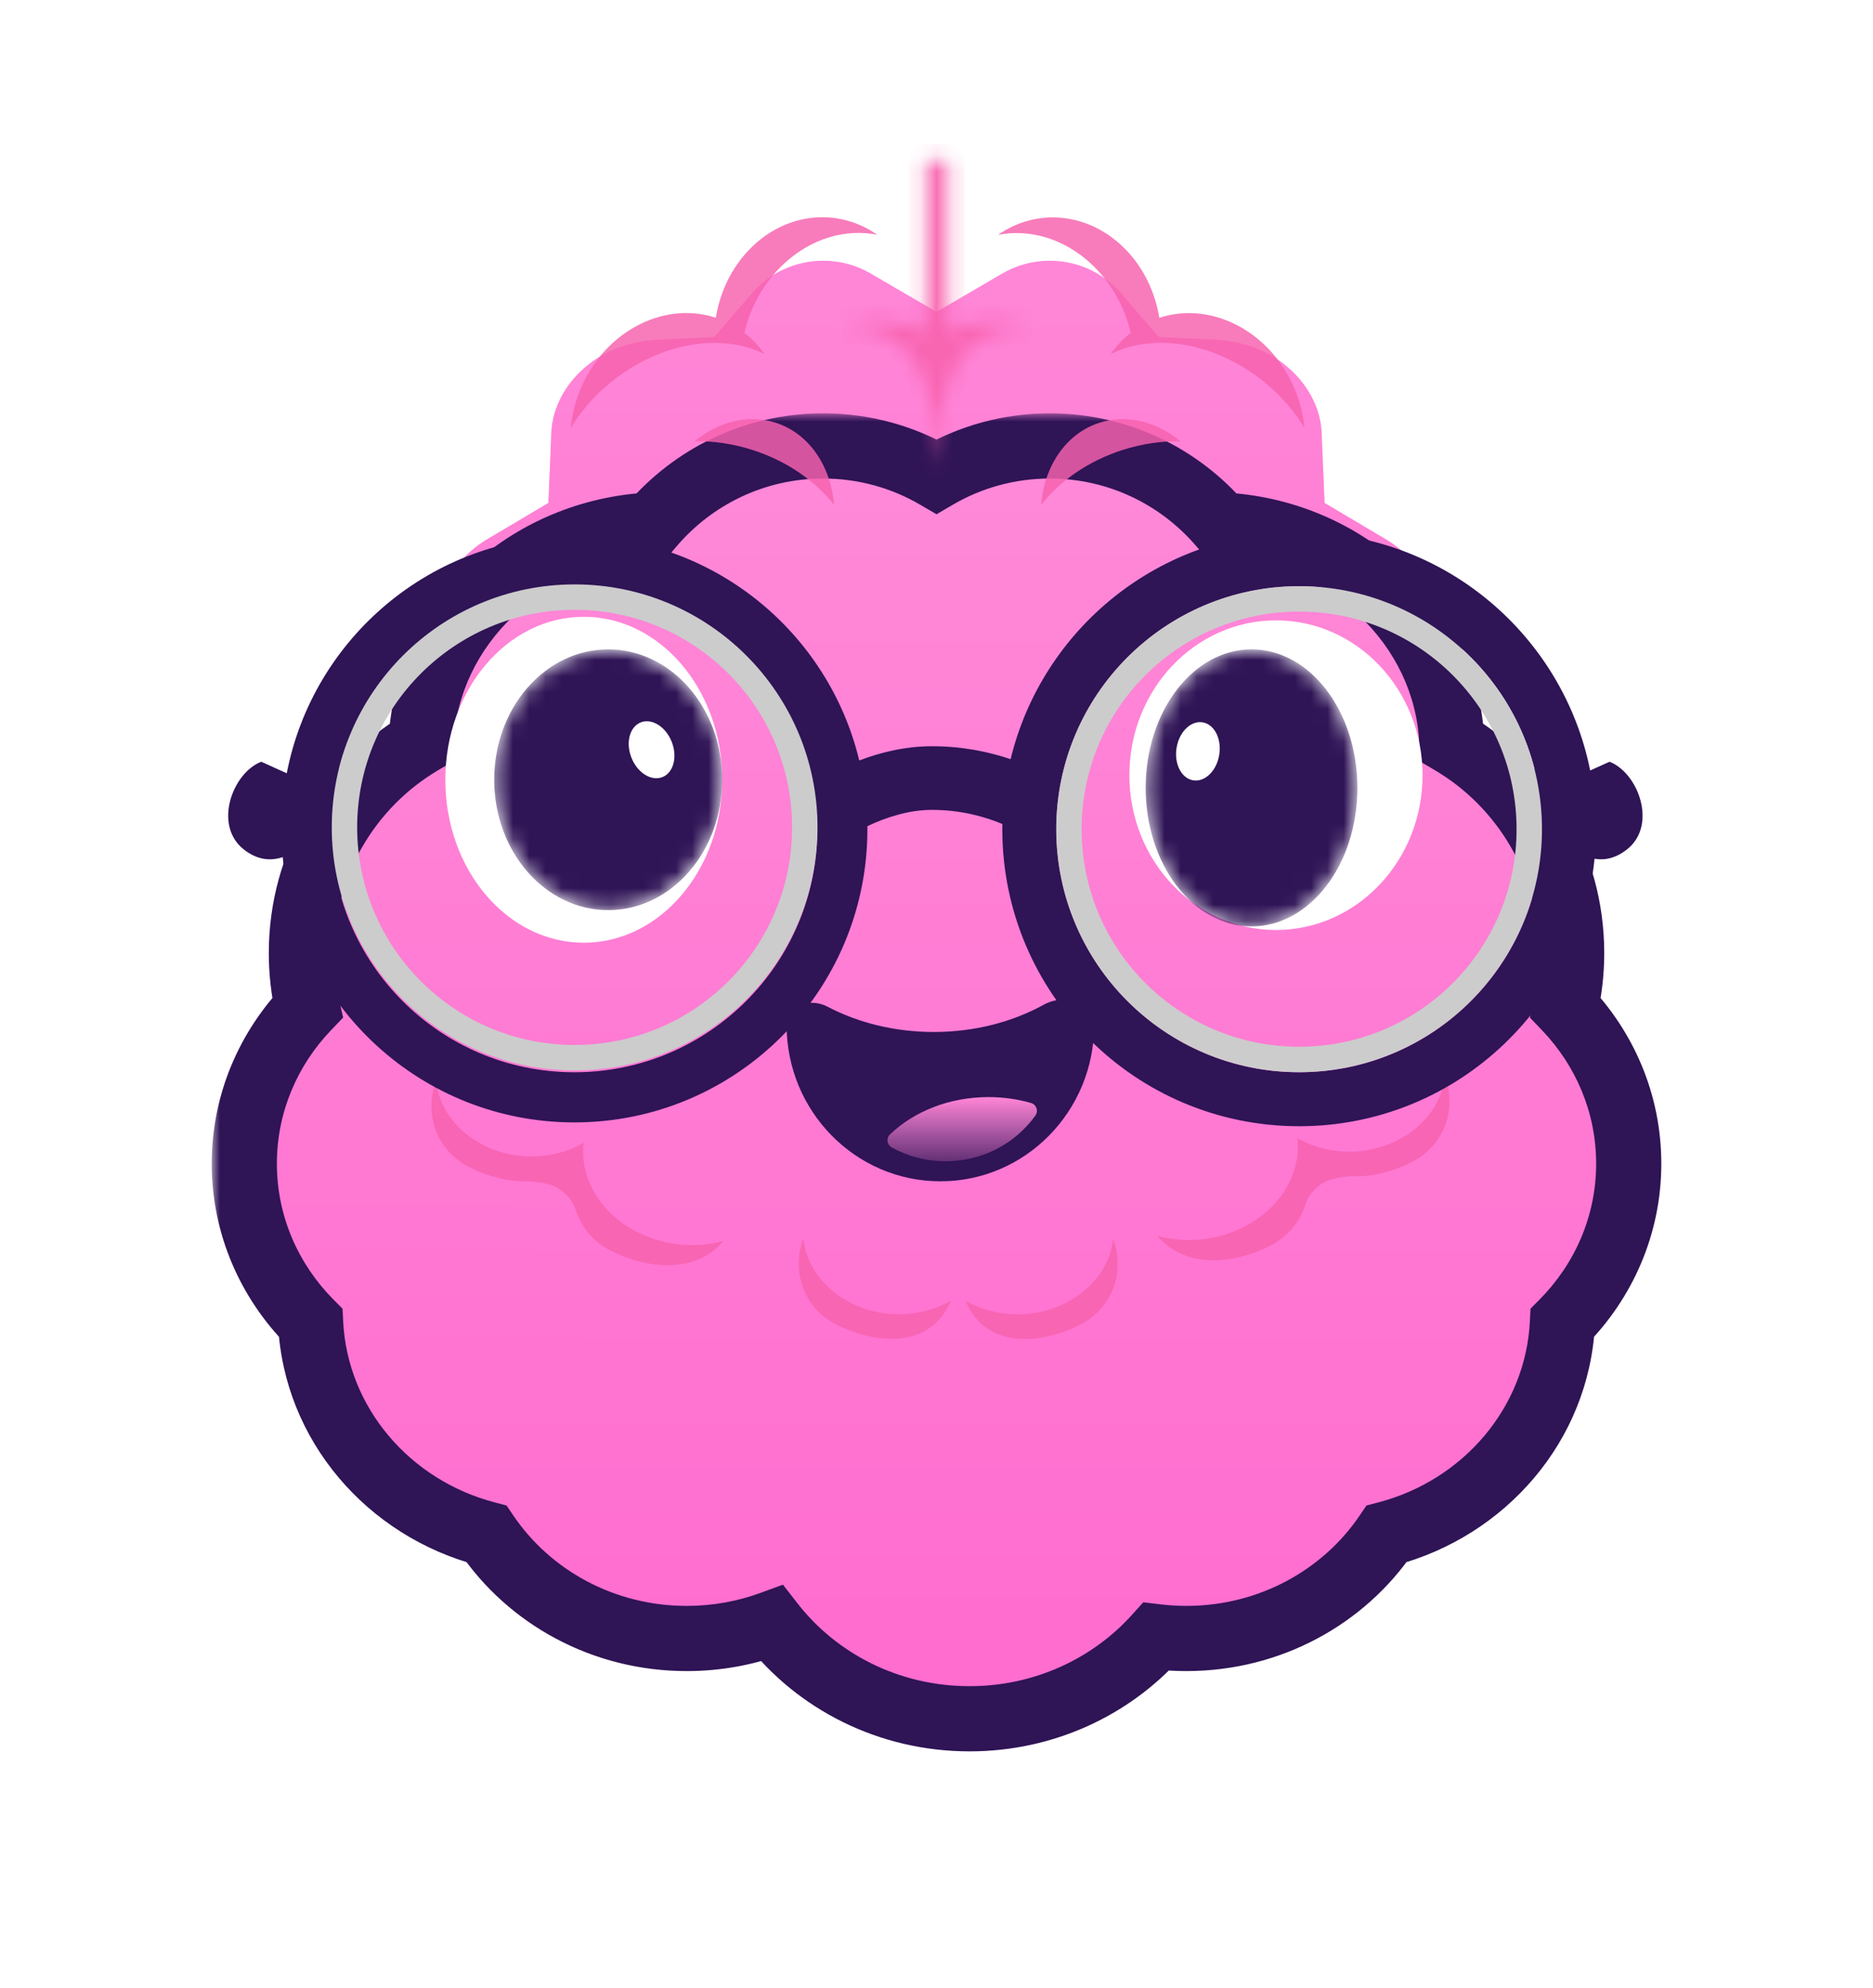
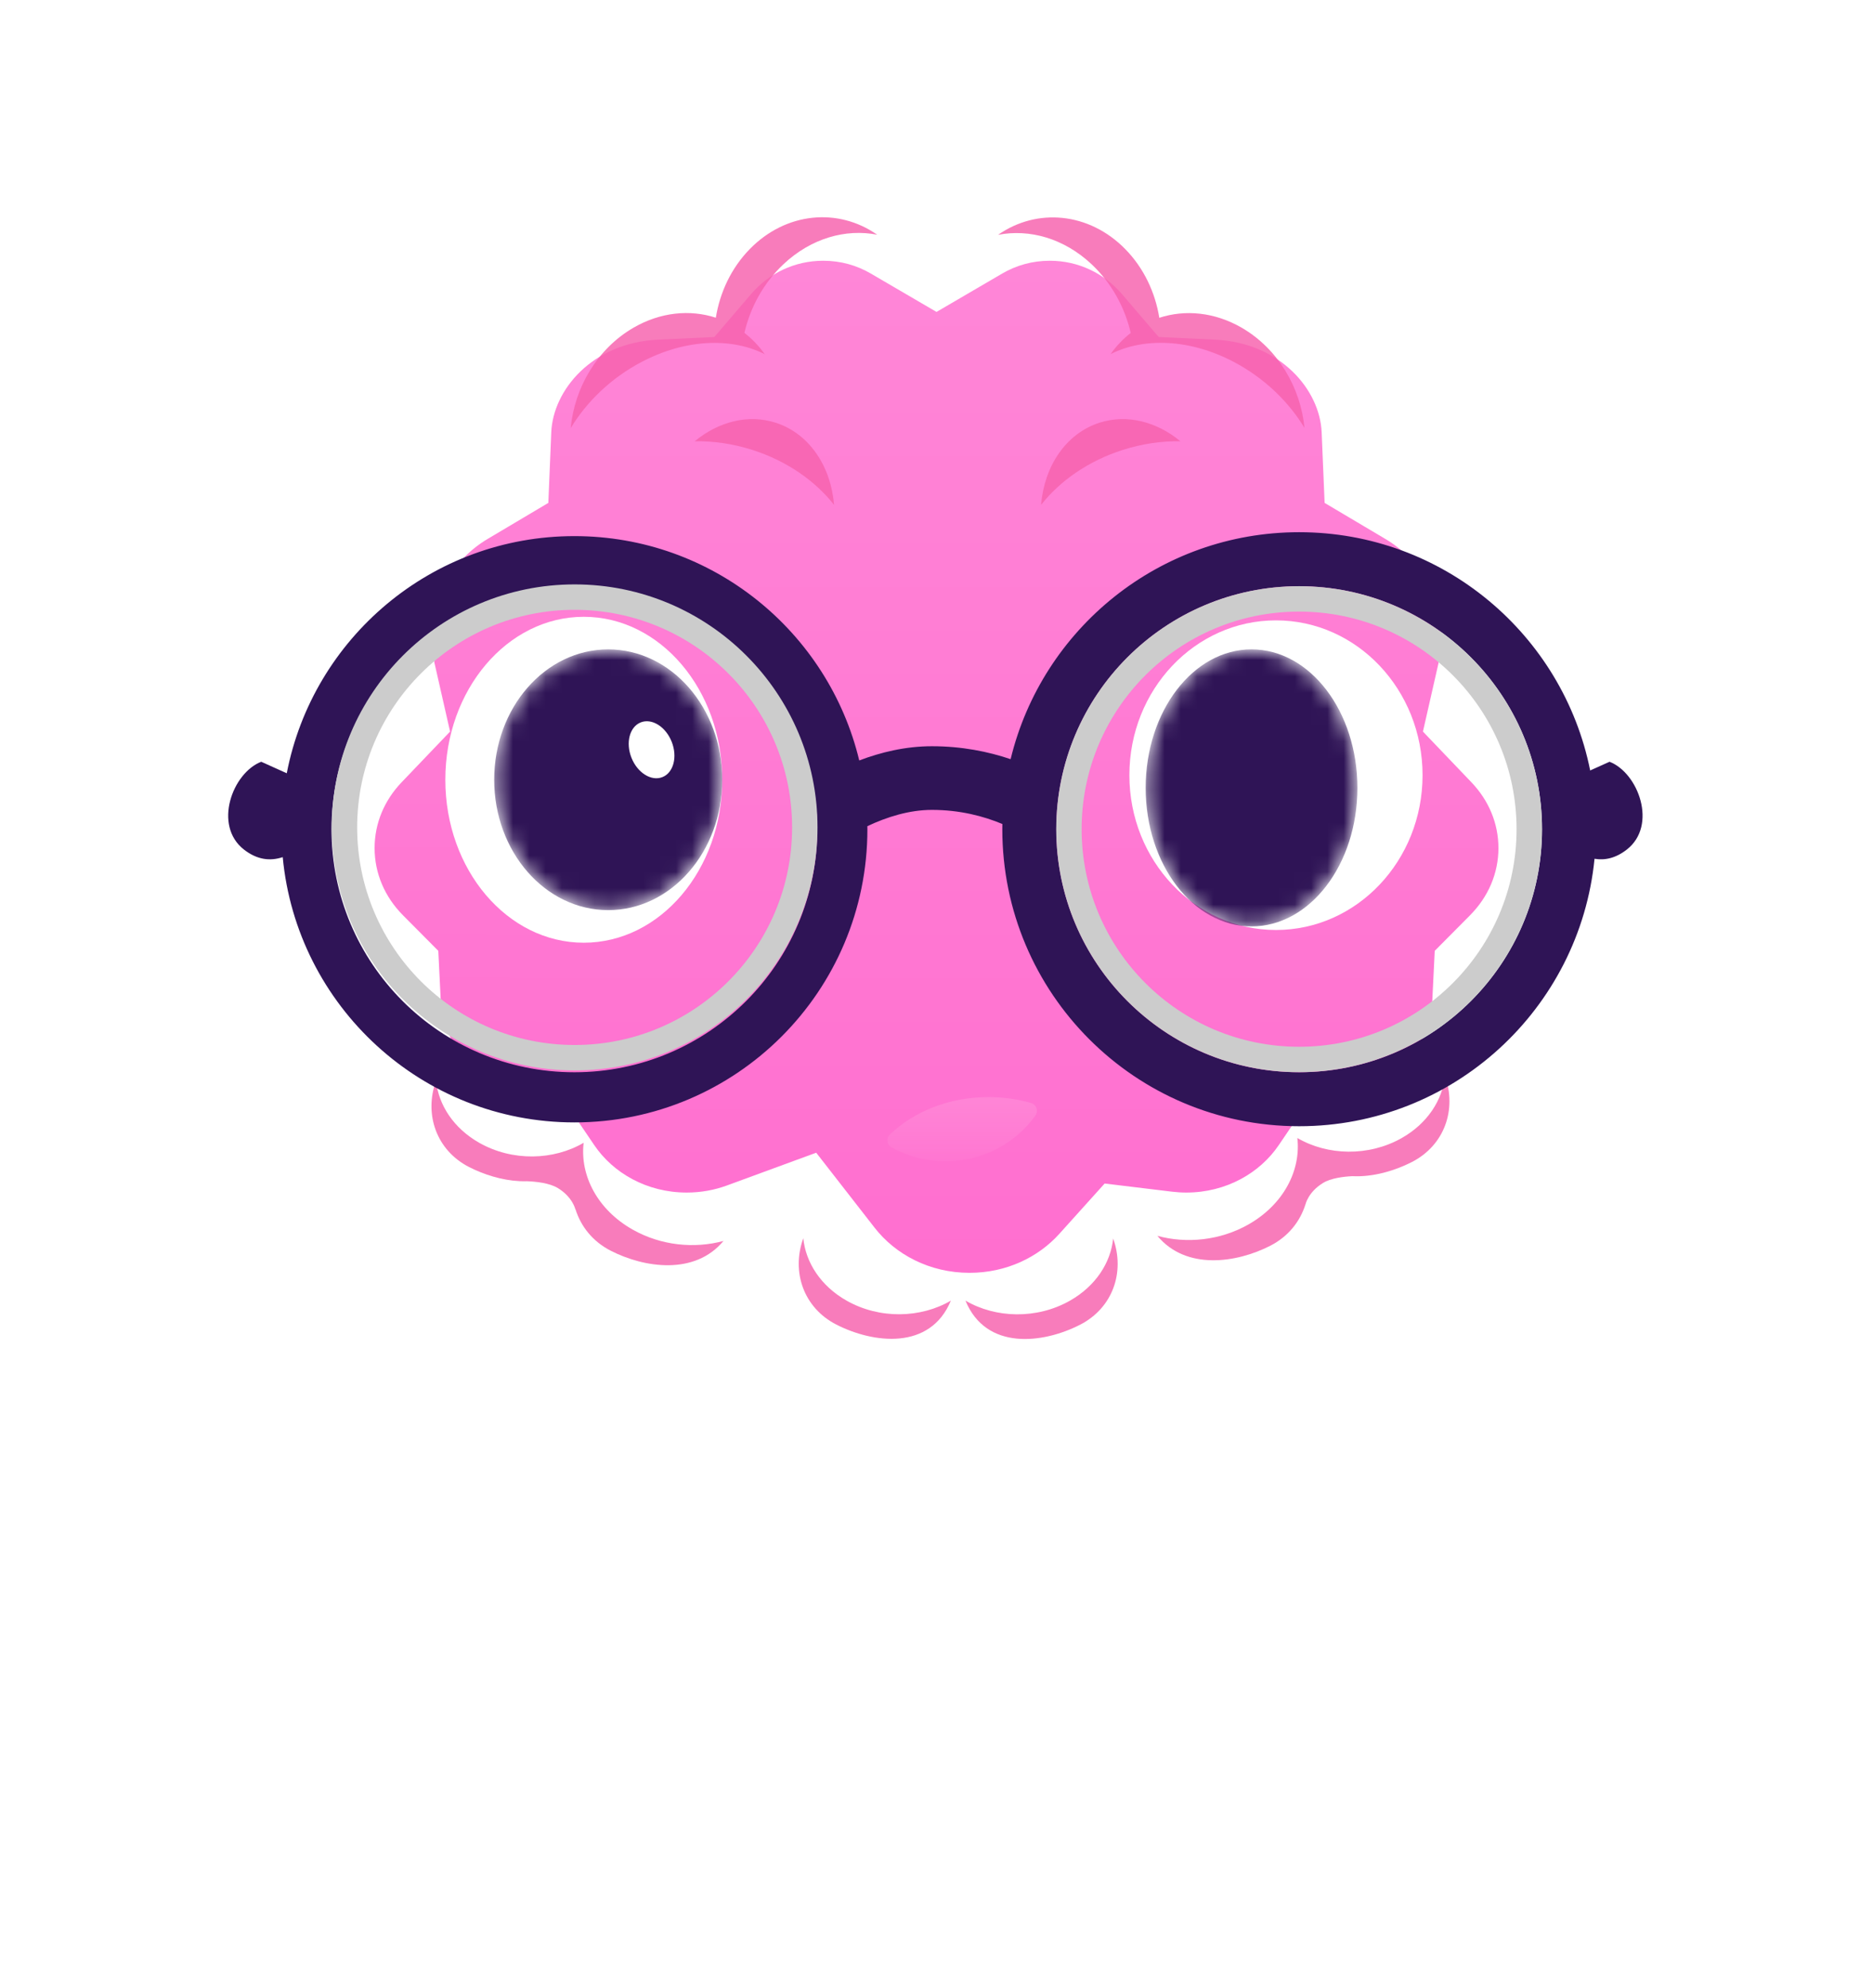
<svg xmlns="http://www.w3.org/2000/svg" preserveAspectRatio="none" width="100%" height="100%" overflow="visible" style="display: block;" viewBox="0 0 115 122" fill="none">
  <g id="Group 11">
    <g id="Union">
      <mask id="path-1-outside-1_2264_10132" maskUnits="userSpaceOnUse" x="7" y="0" width="102" height="95" fill="black">
        <rect fill="white" x="7" width="102" height="95" />
        <path d="M64.456 8C68.661 8 72.428 9.881 74.97 12.851C82.674 13.213 88.838 19.001 89.141 26.19C93.544 28.802 96.498 33.614 96.498 39.119C96.498 40.272 96.367 41.394 96.122 42.472C98.53 44.989 100.002 48.349 100.002 52.041C100.002 55.83 98.452 59.269 95.931 61.807C95.626 68.024 91.148 73.188 85.133 74.764C82.513 78.626 77.985 81.18 72.836 81.18C72.209 81.18 71.592 81.141 70.986 81.067C68.205 84.154 64.104 86.106 59.529 86.106C54.566 86.106 50.158 83.808 47.391 80.256C45.767 80.852 44.006 81.18 42.165 81.18C37.016 81.18 32.487 78.626 29.867 74.763C23.853 73.187 19.377 68.024 19.071 61.808C16.549 59.27 15 55.83 15 52.041C15 48.349 16.471 44.989 18.879 42.472C18.634 41.394 18.504 40.272 18.504 39.119C18.504 33.617 21.455 28.806 25.855 26.194C26.155 19.002 32.323 13.211 40.03 12.851C42.571 9.881 46.339 8 50.545 8C53.08 8 55.457 8.683 57.501 9.877C59.545 8.684 61.921 8 64.456 8Z" />
      </mask>
      <path d="M64.456 8C68.661 8 72.428 9.881 74.97 12.851C82.674 13.213 88.838 19.001 89.141 26.19C93.544 28.802 96.498 33.614 96.498 39.119C96.498 40.272 96.367 41.394 96.122 42.472C98.53 44.989 100.002 48.349 100.002 52.041C100.002 55.83 98.452 59.269 95.931 61.807C95.626 68.024 91.148 73.188 85.133 74.764C82.513 78.626 77.985 81.18 72.836 81.18C72.209 81.18 71.592 81.141 70.986 81.067C68.205 84.154 64.104 86.106 59.529 86.106C54.566 86.106 50.158 83.808 47.391 80.256C45.767 80.852 44.006 81.18 42.165 81.18C37.016 81.18 32.487 78.626 29.867 74.763C23.853 73.187 19.377 68.024 19.071 61.808C16.549 59.27 15 55.83 15 52.041C15 48.349 16.471 44.989 18.879 42.472C18.634 41.394 18.504 40.272 18.504 39.119C18.504 33.617 21.455 28.806 25.855 26.194C26.155 19.002 32.323 13.211 40.03 12.851C42.571 9.881 46.339 8 50.545 8C53.08 8 55.457 8.683 57.501 9.877C59.545 8.684 61.921 8 64.456 8Z" fill="url(#paint0_linear_2264_10132)" />
      <path d="M64.456 8L64.456 -3.05922e-09L64.456 3.05922e-09L64.456 8ZM74.97 12.851L68.892 18.052L71.14 20.679L74.594 20.842L74.97 12.851ZM89.141 26.19L81.148 26.527L81.33 30.86L85.06 33.072L89.141 26.19ZM96.498 39.119L104.498 39.119V39.119H96.498ZM96.122 42.472L88.321 40.698L87.367 44.893L90.341 48.002L96.122 42.472ZM100.002 52.041L108.002 52.041V52.041H100.002ZM95.931 61.807L90.256 56.168L88.091 58.347L87.94 61.415L95.931 61.807ZM85.133 74.764L83.106 67.025L80.199 67.786L78.512 70.273L85.133 74.764ZM72.836 81.18L72.836 89.18H72.836V81.18ZM70.986 81.067L71.948 73.125L67.824 72.626L65.043 75.712L70.986 81.067ZM59.529 86.106L59.529 94.106H59.529V86.106ZM47.391 80.256L53.701 75.339L50.114 70.735L44.635 72.745L47.391 80.256ZM42.165 81.18L42.165 89.18H42.165V81.18ZM29.867 74.763L36.488 70.272L34.802 67.786L31.895 67.024L29.867 74.763ZM19.071 61.808L27.062 61.415L26.911 58.347L24.745 56.168L19.071 61.808ZM15 52.041L7 52.041L7 52.041L15 52.041ZM18.879 42.472L24.66 48.002L27.634 44.893L26.68 40.698L18.879 42.472ZM18.504 39.119L10.504 39.119L10.504 39.119L18.504 39.119ZM25.855 26.194L29.938 33.073L33.667 30.86L33.847 26.528L25.855 26.194ZM40.03 12.851L40.404 20.842L43.859 20.68L46.109 18.052L40.03 12.851ZM50.545 8L50.545 -1.94042e-10L50.545 1.94041e-10L50.545 8ZM57.501 9.877L53.467 16.786L57.501 19.141L61.534 16.786L57.501 9.877ZM64.456 8V16C66.219 16 67.801 16.778 68.892 18.052L74.97 12.851L81.048 7.649C77.056 2.985 71.104 0 64.456 0V8ZM74.97 12.851L74.594 20.842C78.646 21.032 81.039 23.945 81.148 26.527L89.141 26.19L97.134 25.854C96.637 14.058 86.702 5.393 75.345 4.859L74.97 12.851ZM89.141 26.19L85.06 33.072C87.127 34.297 88.498 36.545 88.498 39.119H96.498H104.498C104.498 30.683 99.962 23.306 93.221 19.309L89.141 26.19ZM96.498 39.119L88.498 39.119C88.498 39.664 88.436 40.192 88.321 40.698L96.122 42.472L103.923 44.246C104.298 42.596 104.498 40.879 104.498 39.119L96.498 39.119ZM96.122 42.472L90.341 48.002C91.412 49.121 92.002 50.532 92.002 52.041H100.002H108.002C108.002 46.166 105.648 40.856 101.903 36.941L96.122 42.472ZM100.002 52.041L92.002 52.041C92.002 53.588 91.381 55.035 90.256 56.168L95.931 61.807L101.605 67.446C105.523 63.503 108.002 58.071 108.002 52.041L100.002 52.041ZM95.931 61.807L87.94 61.415C87.818 63.901 85.983 66.271 83.106 67.025L85.133 74.764L87.16 82.503C96.312 80.105 103.433 72.146 103.921 62.199L95.931 61.807ZM85.133 74.764L78.512 70.273C77.365 71.964 75.304 73.18 72.836 73.18V81.18V89.18C80.666 89.18 87.661 85.287 91.753 79.255L85.133 74.764ZM72.836 81.18L72.836 73.18C72.541 73.18 72.245 73.161 71.948 73.125L70.986 81.067L70.025 89.009C70.939 89.12 71.877 89.18 72.836 89.18L72.836 81.18ZM70.986 81.067L65.043 75.712C63.75 77.147 61.795 78.106 59.529 78.106V86.106V94.106C66.413 94.106 72.66 91.161 76.929 86.423L70.986 81.067ZM59.529 86.106L59.529 78.106C57.069 78.106 54.976 76.976 53.701 75.339L47.391 80.256L41.08 85.173C45.34 90.641 52.062 94.106 59.529 94.106L59.529 86.106ZM47.391 80.256L44.635 72.745C43.879 73.023 43.05 73.18 42.165 73.18V81.18V89.18C44.962 89.18 47.655 88.68 50.146 87.766L47.391 80.256ZM42.165 81.18L42.165 73.18C39.697 73.18 37.635 71.964 36.488 70.272L29.867 74.763L23.246 79.253C27.338 85.287 34.335 89.18 42.165 89.18L42.165 81.18ZM29.867 74.763L31.895 67.024C29.018 66.27 27.184 63.901 27.062 61.415L19.071 61.808L11.081 62.2C11.569 72.146 18.689 80.103 27.839 82.501L29.867 74.763ZM19.071 61.808L24.745 56.168C23.621 55.037 23 53.589 23 52.041L15 52.041L7 52.041C7 58.071 9.478 63.504 13.397 67.447L19.071 61.808ZM15 52.041H23C23 50.531 23.59 49.12 24.66 48.002L18.879 42.472L13.098 36.942C9.352 40.857 7 46.168 7 52.041H15ZM18.879 42.472L26.68 40.698C26.566 40.196 26.504 39.669 26.504 39.119L18.504 39.119L10.504 39.119C10.504 40.874 10.702 42.591 11.078 44.246L18.879 42.472ZM18.504 39.119H26.504C26.504 36.546 27.874 34.299 29.938 33.073L25.855 26.194L21.771 19.315C15.035 23.314 10.504 30.687 10.504 39.119H18.504ZM25.855 26.194L33.847 26.528C33.955 23.946 36.35 21.032 40.404 20.842L40.03 12.851L39.657 4.859C28.296 5.391 18.355 14.058 17.861 25.86L25.855 26.194ZM40.03 12.851L46.109 18.052C47.199 16.778 48.781 16 50.545 16L50.545 8L50.545 1.94041e-10C43.898 4.62961e-05 37.944 2.984 33.952 7.649L40.03 12.851ZM50.545 8V16C51.624 16 52.613 16.287 53.467 16.786L57.501 9.877L61.535 2.968C58.3 1.08 54.536 0 50.545 0V8ZM57.501 9.877L61.534 16.786C62.389 16.287 63.378 16 64.456 16L64.456 8L64.456 3.05922e-09C60.464 0 56.701 1.08 53.468 2.968L57.501 9.877Z" fill="white" mask="url(#path-1-outside-1_2264_10132)" />
    </g>
    <g id="Union_2" filter="url(#filter0_ddii_2264_10132)">
      <mask id="path-3-outside-2_2264_10132" maskUnits="userSpaceOnUse" x="13" y="6" width="90" height="83" fill="black">
        <rect fill="white" x="13" y="6" width="90" height="83" />
        <path d="M64.456 8C68.661 8 72.428 9.881 74.97 12.851C82.674 13.213 88.838 19.001 89.141 26.19C93.544 28.802 96.498 33.614 96.498 39.119C96.498 40.272 96.367 41.394 96.122 42.472C98.53 44.989 100.002 48.349 100.002 52.041C100.002 55.83 98.452 59.269 95.931 61.807C95.626 68.024 91.148 73.188 85.133 74.764C82.513 78.626 77.985 81.18 72.836 81.18C72.209 81.18 71.592 81.141 70.986 81.067C68.205 84.154 64.104 86.106 59.529 86.106C54.566 86.106 50.158 83.808 47.391 80.256C45.767 80.852 44.006 81.18 42.165 81.18C37.016 81.18 32.487 78.626 29.867 74.763C23.853 73.187 19.377 68.024 19.071 61.808C16.549 59.27 15 55.83 15 52.041C15 48.349 16.471 44.989 18.879 42.472C18.634 41.394 18.504 40.272 18.504 39.119C18.504 33.617 21.455 28.806 25.855 26.194C26.155 19.002 32.323 13.211 40.03 12.851C42.571 9.881 46.339 8 50.545 8C53.08 8 55.457 8.683 57.501 9.877C59.545 8.684 61.921 8 64.456 8Z" />
      </mask>
-       <path d="M64.456 8C68.661 8 72.428 9.881 74.97 12.851C82.674 13.213 88.838 19.001 89.141 26.19C93.544 28.802 96.498 33.614 96.498 39.119C96.498 40.272 96.367 41.394 96.122 42.472C98.53 44.989 100.002 48.349 100.002 52.041C100.002 55.83 98.452 59.269 95.931 61.807C95.626 68.024 91.148 73.188 85.133 74.764C82.513 78.626 77.985 81.18 72.836 81.18C72.209 81.18 71.592 81.141 70.986 81.067C68.205 84.154 64.104 86.106 59.529 86.106C54.566 86.106 50.158 83.808 47.391 80.256C45.767 80.852 44.006 81.18 42.165 81.18C37.016 81.18 32.487 78.626 29.867 74.763C23.853 73.187 19.377 68.024 19.071 61.808C16.549 59.27 15 55.83 15 52.041C15 48.349 16.471 44.989 18.879 42.472C18.634 41.394 18.504 40.272 18.504 39.119C18.504 33.617 21.455 28.806 25.855 26.194C26.155 19.002 32.323 13.211 40.03 12.851C42.571 9.881 46.339 8 50.545 8C53.08 8 55.457 8.683 57.501 9.877C59.545 8.684 61.921 8 64.456 8Z" fill="url(#paint1_linear_2264_10132)" />
-       <path d="M64.456 8L64.456 6L64.456 6L64.456 8ZM74.97 12.851L73.45 14.151L74.012 14.808L74.876 14.848L74.97 12.851ZM89.141 26.19L87.142 26.274L87.188 27.358L88.121 27.911L89.141 26.19ZM96.498 39.119L98.498 39.119V39.119H96.498ZM96.122 42.472L94.172 42.028L93.933 43.077L94.677 43.854L96.122 42.472ZM100.002 52.041L102.002 52.041V52.041H100.002ZM95.931 61.807L94.512 60.397L93.971 60.942L93.933 61.709L95.931 61.807ZM85.133 74.764L84.626 72.829L83.899 73.019L83.478 73.641L85.133 74.764ZM72.836 81.18L72.836 83.18H72.836V81.18ZM70.986 81.067L71.227 79.082L70.196 78.957L69.501 79.728L70.986 81.067ZM59.529 86.106L59.529 88.106H59.529V86.106ZM47.391 80.256L48.968 79.027L48.072 77.876L46.702 78.378L47.391 80.256ZM42.165 81.18L42.165 83.18H42.165V81.18ZM29.867 74.763L31.523 73.64L31.101 73.019L30.374 72.828L29.867 74.763ZM19.071 61.808L21.069 61.709L21.031 60.943L20.49 60.398L19.071 61.808ZM15 52.041L13 52.041L13 52.041L15 52.041ZM18.879 42.472L20.324 43.854L21.068 43.077L20.829 42.028L18.879 42.472ZM18.504 39.119L16.504 39.119L16.504 39.119L18.504 39.119ZM25.855 26.194L26.875 27.914L27.808 27.361L27.853 26.278L25.855 26.194ZM40.03 12.851L40.124 14.848L40.988 14.808L41.55 14.151L40.03 12.851ZM50.545 8L50.545 6L50.545 6L50.545 8ZM57.501 9.877L56.493 11.604L57.501 12.193L58.509 11.604L57.501 9.877ZM64.456 8V10C68.051 10 71.272 11.605 73.45 14.151L74.97 12.851L76.489 11.55C73.585 8.157 69.272 6 64.456 6V8ZM74.97 12.851L74.876 14.848C81.667 15.168 86.888 20.237 87.142 26.274L89.141 26.19L91.139 26.106C90.788 17.765 83.681 11.258 75.064 10.853L74.97 12.851ZM89.141 26.19L88.121 27.911C91.94 30.175 94.498 34.347 94.498 39.119H96.498H98.498C98.498 32.881 95.148 27.428 90.161 24.47L89.141 26.19ZM96.498 39.119L94.498 39.119C94.498 40.12 94.385 41.093 94.172 42.028L96.122 42.472L98.072 42.915C98.35 41.694 98.498 40.423 98.498 39.119L96.498 39.119ZM96.122 42.472L94.677 43.854C96.751 46.022 98.002 48.895 98.002 52.041H100.002H102.002C102.002 47.804 100.31 43.956 97.567 41.089L96.122 42.472ZM100.002 52.041L98.002 52.041C98.002 55.269 96.684 58.211 94.512 60.397L95.931 61.807L97.349 63.216C100.22 60.328 102.002 56.39 102.002 52.041L100.002 52.041ZM95.931 61.807L93.933 61.709C93.674 66.993 89.857 71.459 84.626 72.829L85.133 74.764L85.64 76.698C92.439 74.917 97.578 69.054 97.928 61.905L95.931 61.807ZM85.133 74.764L83.478 73.641C81.226 76.96 77.315 79.18 72.836 79.18V81.18V83.18C78.655 83.18 83.8 80.291 86.788 75.886L85.133 74.764ZM72.836 81.18L72.836 79.18C72.292 79.18 71.755 79.146 71.227 79.082L70.986 81.067L70.746 83.053C71.429 83.136 72.126 83.18 72.836 83.18L72.836 81.18ZM70.986 81.067L69.501 79.728C67.091 82.402 63.527 84.106 59.529 84.106V86.106V88.106C64.681 88.106 69.319 85.906 72.472 82.406L70.986 81.067ZM59.529 86.106L59.529 84.106C55.191 84.106 51.363 82.1 48.968 79.027L47.391 80.256L45.813 81.485C48.954 85.516 53.94 88.106 59.529 88.106L59.529 86.106ZM47.391 80.256L46.702 78.378C45.295 78.894 43.767 79.18 42.165 79.18V81.18V83.18C44.245 83.18 46.239 82.809 48.08 82.133L47.391 80.256ZM42.165 81.18L42.165 79.18C37.686 79.18 33.774 76.96 31.523 73.64L29.867 74.763L28.212 75.885C31.2 80.291 36.345 83.18 42.165 83.18L42.165 81.18ZM29.867 74.763L30.374 72.828C25.145 71.457 21.328 66.993 21.069 61.709L19.071 61.808L17.074 61.906C17.425 69.054 22.562 74.916 29.36 76.697L29.867 74.763ZM19.071 61.808L20.49 60.398C18.317 58.212 17 55.27 17 52.041L15 52.041L13 52.041C13 56.39 14.782 60.329 17.653 63.218L19.071 61.808ZM15 52.041H17C17 48.895 18.251 46.022 20.324 43.854L18.879 42.472L17.434 41.089C14.691 43.956 13 47.804 13 52.041H15ZM18.879 42.472L20.829 42.028C20.617 41.094 20.504 40.121 20.504 39.119L18.504 39.119L16.504 39.119C16.504 40.422 16.651 41.693 16.929 42.915L18.879 42.472ZM18.504 39.119H20.504C20.504 34.349 23.059 30.18 26.875 27.914L25.855 26.194L24.834 24.475C19.85 27.433 16.504 32.884 16.504 39.119H18.504ZM25.855 26.194L27.853 26.278C28.105 20.238 33.33 15.166 40.124 14.848L40.03 12.851L39.937 10.853C31.316 11.256 24.205 17.766 23.856 26.111L25.855 26.194ZM40.03 12.851L41.55 14.151C43.728 11.605 46.95 10 50.545 10L50.545 8L50.545 6C45.729 6 41.415 8.157 38.511 11.55L40.03 12.851ZM50.545 8V10C52.716 10 54.746 10.584 56.493 11.604L57.501 9.877L58.509 8.15C56.167 6.782 53.444 6 50.545 6V8ZM57.501 9.877L58.509 11.604C60.256 10.584 62.285 10 64.456 10L64.456 8L64.456 6C61.557 6 58.834 6.783 56.493 8.15L57.501 9.877Z" fill="#2F1456" mask="url(#path-3-outside-2_2264_10132)" />
    </g>
    <g id="Group 9">
-       <path id="Subtract" d="M64.088 61.653C65.387 60.939 67.18 61.415 67.18 62.898C67.18 68.195 62.953 72.49 57.739 72.49C52.525 72.49 48.297 68.195 48.297 62.898C48.297 61.685 49.726 61.208 50.801 61.771C52.679 62.755 54.923 63.327 57.334 63.327C59.841 63.327 62.166 62.709 64.088 61.653Z" fill="#2F1456" />
      <path id="Intersect" d="M60.692 67.322C61.603 67.322 62.477 67.449 63.293 67.681C63.633 67.778 63.776 68.172 63.57 68.459C62.355 70.153 60.34 71.261 58.057 71.261C56.855 71.261 55.726 70.952 54.75 70.412C54.45 70.247 54.399 69.847 54.647 69.61C56.113 68.209 58.277 67.322 60.692 67.322Z" fill="url(#paint2_linear_2264_10132)" />
    </g>
    <g id="Group 10" filter="url(#filter1_d_2264_10132)">
      <path id="Subtract_2" d="M58.382 78.813C57.109 81.887 53.605 81.436 51.347 80.28C49.345 79.254 48.575 77.053 49.321 74.982C49.469 76.478 50.396 77.915 51.978 78.812C54.006 79.961 56.531 79.894 58.382 78.813Z" fill="#F762AD" fill-opacity="0.83" />
      <path id="Subtract_3" d="M59.278 78.811C60.547 81.899 64.056 81.448 66.317 80.29C68.316 79.266 69.087 77.07 68.347 75.001C68.194 76.492 67.268 77.922 65.691 78.816C63.66 79.967 61.13 79.897 59.278 78.811Z" fill="#F762AD" fill-opacity="0.83" />
      <g id="Union_3">
        <mask id="path-9-inside-3_2264_10132" fill="white">
-           <path d="M57.413 8.82C57.469 8.82 57.516 8.866 57.516 8.923V27.532C57.516 27.552 57.509 27.57 57.5 27.585C57.47 22.869 56.497 19.085 51.968 19.085C51.883 19.085 51.8 19.088 51.718 19.091C54.085 18.272 55.852 18.867 56.636 19.414C56.707 19.464 56.812 19.414 56.812 19.327V8.923C56.812 8.867 56.857 8.82 56.913 8.82H57.413ZM58.124 8.82C58.18 8.82 58.227 8.866 58.227 8.923V19.327C58.227 19.414 58.33 19.464 58.401 19.414C59.185 18.867 60.953 18.271 63.32 19.091C63.238 19.088 63.155 19.085 63.07 19.085C58.541 19.085 57.568 22.869 57.538 27.585C57.529 27.57 57.522 27.552 57.522 27.532V8.923C57.522 8.866 57.568 8.82 57.624 8.82H58.124Z" />
-         </mask>
+           </mask>
        <path d="M57.5 27.585L56.5 27.591L56.523 31.119L58.355 28.104L57.5 27.585ZM51.968 19.085L51.968 18.085H51.968V19.085ZM51.718 19.091L51.391 18.146L51.75 20.09L51.718 19.091ZM56.636 19.414L57.208 18.594L57.208 18.594L56.636 19.414ZM56.913 8.82L56.913 7.82L56.91 7.82L56.913 8.82ZM58.124 8.82L58.125 7.82H58.124V8.82ZM58.401 19.414L58.974 20.234L58.974 20.234L58.401 19.414ZM63.32 19.091L63.288 20.09L63.647 18.146L63.32 19.091ZM63.07 19.085L63.07 18.085H63.07V19.085ZM57.538 27.585L56.685 28.108L58.516 31.093L58.538 27.591L57.538 27.585ZM57.413 8.82V9.82C56.917 9.82 56.516 9.419 56.516 8.923H57.516H58.516C58.516 8.314 58.022 7.82 57.413 7.82V8.82ZM57.516 8.923H56.516V27.532H57.516H58.516V8.923H57.516ZM57.516 27.532H56.516C56.516 27.331 56.582 27.171 56.645 27.066L57.5 27.585L58.355 28.104C58.437 27.969 58.516 27.773 58.516 27.532H57.516ZM57.5 27.585L58.5 27.578C58.485 25.196 58.238 22.861 57.305 21.099C56.826 20.195 56.159 19.425 55.245 18.888C54.334 18.352 53.241 18.085 51.968 18.085L51.968 19.085L51.968 20.085C52.959 20.085 53.686 20.291 54.232 20.612C54.775 20.932 55.202 21.402 55.537 22.035C56.23 23.343 56.485 25.258 56.5 27.591L57.5 27.585ZM51.968 19.085V18.085C51.863 18.085 51.758 18.089 51.686 18.091L51.718 19.091L51.75 20.09C51.842 20.087 51.904 20.085 51.968 20.085V19.085ZM51.718 19.091L52.045 20.036C54.112 19.321 55.544 19.872 56.063 20.234L56.636 19.414L57.208 18.594C56.16 17.863 54.058 17.223 51.391 18.146L51.718 19.091ZM56.636 19.414L56.063 20.234C56.733 20.702 57.812 20.3 57.812 19.327H56.812H55.812C55.812 18.935 56.054 18.649 56.312 18.523C56.565 18.4 56.913 18.388 57.208 18.594L56.636 19.414ZM56.812 19.327H57.812V8.923H56.812H55.812V19.327H56.812ZM56.812 8.923H57.812C57.812 9.409 57.419 9.819 56.916 9.82L56.913 8.82L56.91 7.82C56.294 7.822 55.812 8.324 55.812 8.923H56.812ZM56.913 8.82V9.82H57.413V8.82V7.82H56.913V8.82ZM58.124 8.82L58.123 9.82C57.629 9.82 57.227 9.419 57.227 8.923H58.227H59.227C59.227 8.314 58.732 7.821 58.125 7.82L58.124 8.82ZM58.227 8.923H57.227V19.327H58.227H59.227V8.923H58.227ZM58.227 19.327H57.227C57.227 20.293 58.297 20.706 58.974 20.234L58.401 19.414L57.829 18.594C58.362 18.222 59.227 18.536 59.227 19.327H58.227ZM58.401 19.414L58.974 20.234C59.493 19.872 60.926 19.32 62.993 20.036L63.32 19.091L63.647 18.146C60.979 17.222 58.877 17.863 57.829 18.594L58.401 19.414ZM63.32 19.091L63.352 18.091C63.28 18.089 63.175 18.085 63.07 18.085L63.07 19.085L63.07 20.085C63.135 20.085 63.197 20.087 63.288 20.09L63.32 19.091ZM63.07 19.085V18.085C61.797 18.085 60.704 18.352 59.792 18.888C58.879 19.425 58.212 20.195 57.733 21.099C56.8 22.861 56.553 25.196 56.538 27.578L57.538 27.585L58.538 27.591C58.553 25.258 58.808 23.343 59.501 22.035C59.836 21.402 60.263 20.931 60.806 20.612C61.352 20.291 62.079 20.085 63.07 20.085V19.085ZM57.538 27.585L58.391 27.062C58.437 27.138 58.522 27.303 58.522 27.532H57.522H56.522C56.522 27.801 56.62 28.001 56.685 28.108L57.538 27.585ZM57.522 27.532H58.522V8.923H57.522H56.522V27.532H57.522ZM57.522 8.923H58.522C58.522 9.419 58.12 9.82 57.624 9.82V8.82V7.82C57.015 7.82 56.522 8.314 56.522 8.923H57.522ZM57.624 8.82V9.82H58.124V8.82V7.82H57.624V8.82Z" fill="#F762AD" fill-opacity="0.9" mask="url(#path-9-inside-3_2264_10132)" />
      </g>
      <path id="Union_4" d="M26.772 65.314C26.925 66.805 27.851 68.235 29.427 69.128C31.459 70.279 33.99 70.209 35.842 69.122C35.84 69.128 35.836 69.134 35.833 69.141C35.606 71.149 36.692 73.234 38.84 74.451C40.579 75.436 42.633 75.636 44.422 75.149C42.661 77.263 39.567 76.81 37.495 75.748C36.399 75.187 35.667 74.271 35.332 73.198L35.331 73.225C35.331 73.225 35.17 72.467 34.255 71.907C33.729 71.585 32.87 71.504 32.349 71.485C32.205 71.49 32.061 71.488 31.915 71.481C31.91 71.482 31.906 71.482 31.906 71.482L31.907 71.481C30.82 71.429 29.708 71.079 28.798 70.613C26.796 69.587 26.026 67.385 26.772 65.314Z" fill="#F762AD" fill-opacity="0.83" />
      <path id="Union_5" d="M88.719 65.019C88.566 66.51 87.641 67.942 86.064 68.835C84.033 69.985 81.504 69.916 79.652 68.83C79.653 68.833 79.656 68.837 79.657 68.84C79.879 70.845 78.793 72.925 76.649 74.14C74.909 75.126 72.852 75.325 71.061 74.836C72.821 76.959 75.919 76.507 77.995 75.444C79.088 74.884 79.82 73.971 80.155 72.901V72.91C80.155 72.91 80.315 72.153 81.23 71.593C81.723 71.291 82.507 71.2 83.032 71.175C84.285 71.238 85.625 70.851 86.689 70.306C88.687 69.282 89.458 67.087 88.719 65.019Z" fill="#F762AD" fill-opacity="0.83" />
      <path id="Subtract_4" d="M42.655 26.078C44.104 24.88 45.928 24.395 47.627 24.941C49.692 25.606 51.017 27.615 51.21 29.981C50.062 28.519 48.33 27.296 46.219 26.617C45.013 26.229 43.803 26.058 42.655 26.078Z" fill="#F762AD" fill-opacity="0.83" />
      <path id="Subtract_5" d="M72.477 26.078C71.027 24.88 69.203 24.395 67.504 24.941C65.439 25.606 64.115 27.615 63.921 29.981C65.069 28.519 66.802 27.296 68.912 26.617C70.118 26.229 71.328 26.058 72.477 26.078Z" fill="#F762AD" fill-opacity="0.83" />
      <path id="Union_6" d="M46.033 14.286C48.265 12.003 51.475 11.734 53.858 13.404C51.934 13.024 49.807 13.614 48.106 15.212C46.88 16.364 46.07 17.857 45.706 19.427C46.173 19.788 46.594 20.224 46.952 20.733C44.911 19.704 42.096 19.792 39.396 21.209C37.525 22.191 36.022 23.647 35.041 25.27C35.272 22.791 36.667 20.403 38.889 19.113C40.555 18.146 42.368 17.982 43.951 18.496C44.202 16.937 44.9 15.445 46.033 14.286Z" fill="#F762AD" fill-opacity="0.83" />
      <path id="Union_7" d="M69.1 14.297C66.869 12.015 63.661 11.745 61.279 13.412C63.202 13.034 65.327 13.623 67.027 15.22C68.252 16.371 69.062 17.863 69.425 19.432C68.962 19.791 68.544 20.225 68.188 20.73C70.229 19.7 73.045 19.788 75.746 21.205C77.612 22.185 79.112 23.637 80.093 25.256C79.857 22.783 78.464 20.403 76.248 19.116C74.58 18.148 72.764 17.985 71.18 18.501C70.928 16.944 70.231 15.454 69.1 14.297Z" fill="#F762AD" fill-opacity="0.83" />
    </g>
    <g id="eye-right">
      <g id="Ellipse 1" filter="url(#filter2_d_2264_10132)">
        <ellipse cx="78.343" cy="47.347" rx="9" ry="9.5" fill="white" />
      </g>
      <g id="Group 5">
        <mask id="mask0_2264_10132" style="mask-type:alpha" maskUnits="userSpaceOnUse" x="70" y="39" width="14" height="18">
          <ellipse id="Ellipse 22" cx="76.843" cy="48.348" rx="6.5" ry="8.5" fill="#0E21AA" />
        </mask>
        <g mask="url(#mask0_2264_10132)">
          <ellipse id="Ellipse 26" cx="76.843" cy="48.348" rx="6.5" ry="8.5" fill="#2F1456" />
-           <ellipse id="Ellipse 23" cx="73.55" cy="46.105" rx="1.327" ry="1.803" transform="rotate(9.139 73.55 46.105)" fill="white" />
        </g>
      </g>
    </g>
    <g id="eye-left">
      <ellipse id="Ellipse 1_2" cx="35.843" cy="47.849" rx="8.5" ry="10" fill="white" />
      <g id="Group 5_2">
        <mask id="mask1_2264_10132" style="mask-type:alpha" maskUnits="userSpaceOnUse" x="30" y="39" width="15" height="17">
          <ellipse id="Ellipse 22_2" cx="37.343" cy="47.849" rx="7" ry="8" fill="#0E21AA" />
        </mask>
        <g mask="url(#mask1_2264_10132)">
          <ellipse id="Ellipse 26_2" cx="37.343" cy="47.849" rx="7" ry="8" fill="#2F1456" />
          <ellipse id="Ellipse 23_2" cx="40.006" cy="46.008" rx="1.329" ry="1.806" transform="rotate(-21.616 40.006 46.008)" fill="white" />
        </g>
      </g>
    </g>
    <g id="Group 6" filter="url(#filter3_d_2264_10132)">
      <path id="Subtract_6" d="M79.766 28.658C88.598 28.658 95.961 34.94 97.635 43.279L98.824 42.744C100.599 43.435 101.779 46.65 99.889 48.129C99.217 48.655 98.551 48.808 97.902 48.698C96.992 57.912 89.22 65.11 79.766 65.11C69.701 65.11 61.541 56.95 61.541 46.884C61.541 46.777 61.543 46.671 61.545 46.565C60.386 46.081 58.929 45.698 57.219 45.698C55.827 45.698 54.446 46.135 53.254 46.698C53.254 46.761 53.257 46.824 53.257 46.887C53.257 56.822 45.202 64.876 35.267 64.876C25.909 64.876 18.22 57.73 17.359 48.597C16.586 48.855 15.784 48.763 14.973 48.129C13.083 46.65 14.264 43.435 16.039 42.744L17.607 43.451C19.211 35.16 26.507 28.898 35.267 28.898C43.748 28.898 50.857 34.767 52.757 42.665C54.069 42.166 55.593 41.792 57.219 41.792C59.058 41.792 60.679 42.122 62.051 42.586C63.984 34.594 71.181 28.658 79.766 28.658ZM35.266 31.974C27.031 31.974 20.354 38.65 20.354 46.886C20.354 55.121 27.031 61.798 35.266 61.798C43.502 61.798 50.178 55.121 50.178 46.886C50.178 38.65 43.502 31.974 35.266 31.974ZM79.768 31.974C71.532 31.974 64.856 38.65 64.856 46.886C64.856 55.121 71.532 61.798 79.768 61.798C88.004 61.798 94.68 55.121 94.68 46.886C94.68 38.65 88.004 31.974 79.768 31.974Z" fill="#2F1456" />
      <circle id="Ellipse 48" cx="79.763" cy="46.882" r="14.132" stroke="#CCCCCC" stroke-width="1.56" />
      <circle id="Ellipse 49" cx="35.282" cy="46.773" r="14.132" stroke="#CCCCCC" stroke-width="1.56" />
    </g>
  </g>
  <defs>
    <filter id="filter0_ddii_2264_10132" x="0" y="1.505" width="115.002" height="119.602" filterUnits="userSpaceOnUse" color-interpolation-filters="sRGB">
      <feFlood flood-opacity="0" result="BackgroundImageFix" />
      <feColorMatrix in="SourceAlpha" type="matrix" values="0 0 0 0 0 0 0 0 0 0 0 0 0 0 0 0 0 0 127 0" result="hardAlpha" />
      <feOffset dy="1" />
      <feGaussianBlur stdDeviation="1" />
      <feComposite in2="hardAlpha" operator="out" />
      <feColorMatrix type="matrix" values="0 0 0 0 0 0 0 0 0 0 0 0 0 0 0 0 0 0 0.08 0" />
      <feBlend mode="normal" in2="BackgroundImageFix" result="effect1_dropShadow_2264_10132" />
      <feColorMatrix in="SourceAlpha" type="matrix" values="0 0 0 0 0 0 0 0 0 0 0 0 0 0 0 0 0 0 127 0" result="hardAlpha" />
      <feOffset dy="20" />
      <feGaussianBlur stdDeviation="6.5" />
      <feComposite in2="hardAlpha" operator="out" />
      <feColorMatrix type="matrix" values="0 0 0 0 0.953 0 0 0 0 0.289 0 0 0 0 1 0 0 0 0.16 0" />
      <feBlend mode="normal" in2="effect1_dropShadow_2264_10132" result="effect2_dropShadow_2264_10132" />
      <feBlend mode="normal" in="SourceGraphic" in2="effect2_dropShadow_2264_10132" result="shape" />
      <feColorMatrix in="SourceAlpha" type="matrix" values="0 0 0 0 0 0 0 0 0 0 0 0 0 0 0 0 0 0 127 0" result="hardAlpha" />
      <feOffset dy="-6.13" />
      <feGaussianBlur stdDeviation="2.248" />
      <feComposite in2="hardAlpha" operator="arithmetic" k2="-1" k3="1" />
      <feColorMatrix type="matrix" values="0 0 0 0 1 0 0 0 0 0.116 0 0 0 0 0.131 0 0 0 0.7 0" />
      <feBlend mode="color-dodge" in2="shape" result="effect3_innerShadow_2264_10132" />
      <feColorMatrix in="SourceAlpha" type="matrix" values="0 0 0 0 0 0 0 0 0 0 0 0 0 0 0 0 0 0 127 0" result="hardAlpha" />
      <feOffset dy="4.495" />
      <feGaussianBlur stdDeviation="13.43" />
      <feComposite in2="hardAlpha" operator="arithmetic" k2="-1" k3="1" />
      <feColorMatrix type="matrix" values="0 0 0 0 1 0 0 0 0 1 0 0 0 0 1 0 0 0 0.45 0" />
      <feBlend mode="normal" in2="effect3_innerShadow_2264_10132" result="effect4_innerShadow_2264_10132" />
    </filter>
    <filter id="filter1_d_2264_10132" x="26.492" y="8.82" width="62.503" height="73.347" filterUnits="userSpaceOnUse" color-interpolation-filters="sRGB">
      <feFlood flood-opacity="0" result="BackgroundImageFix" />
      <feColorMatrix in="SourceAlpha" type="matrix" values="0 0 0 0 0 0 0 0 0 0 0 0 0 0 0 0 0 0 127 0" result="hardAlpha" />
      <feOffset dy="1" />
      <feComposite in2="hardAlpha" operator="out" />
      <feColorMatrix type="matrix" values="0 0 0 0 1 0 0 0 0 0.961 0 0 0 0 0.961 0 0 0 0.35 0" />
      <feBlend mode="normal" in2="BackgroundImageFix" result="effect1_dropShadow_2264_10132" />
      <feBlend mode="normal" in="SourceGraphic" in2="effect1_dropShadow_2264_10132" result="shape" />
    </filter>
    <filter id="filter2_d_2264_10132" x="69.343" y="37.847" width="18" height="19.221" filterUnits="userSpaceOnUse" color-interpolation-filters="sRGB">
      <feFlood flood-opacity="0" result="BackgroundImageFix" />
      <feColorMatrix in="SourceAlpha" type="matrix" values="0 0 0 0 0 0 0 0 0 0 0 0 0 0 0 0 0 0 127 0" result="hardAlpha" />
      <feOffset dy="0.221" />
      <feComposite in2="hardAlpha" operator="out" />
      <feColorMatrix type="matrix" values="0 0 0 0 1 0 0 0 0 1 0 0 0 0 1 0 0 0 0.45 0" />
      <feBlend mode="normal" in2="BackgroundImageFix" result="effect1_dropShadow_2264_10132" />
      <feBlend mode="normal" in="SourceGraphic" in2="effect1_dropShadow_2264_10132" result="shape" />
    </filter>
    <filter id="filter3_d_2264_10132" x="14.01" y="28.658" width="86.842" height="40.452" filterUnits="userSpaceOnUse" color-interpolation-filters="sRGB">
      <feFlood flood-opacity="0" result="BackgroundImageFix" />
      <feColorMatrix in="SourceAlpha" type="matrix" values="0 0 0 0 0 0 0 0 0 0 0 0 0 0 0 0 0 0 127 0" result="hardAlpha" />
      <feOffset dy="4" />
      <feComposite in2="hardAlpha" operator="out" />
      <feColorMatrix type="matrix" values="0 0 0 0 0 0 0 0 0 0 0 0 0 0 0 0 0 0 0.25 0" />
      <feBlend mode="color-burn" in2="BackgroundImageFix" result="effect1_dropShadow_2264_10132" />
      <feBlend mode="normal" in="SourceGraphic" in2="effect1_dropShadow_2264_10132" result="shape" />
    </filter>
    <linearGradient id="paint0_linear_2264_10132" x1="57.501" y1="8" x2="57.431" y2="120.053" gradientUnits="userSpaceOnUse">
      <stop stop-color="#FF89D8" />
      <stop offset="1" stop-color="#FF5FCA" />
    </linearGradient>
    <linearGradient id="paint1_linear_2264_10132" x1="57.501" y1="8" x2="57.431" y2="120.053" gradientUnits="userSpaceOnUse">
      <stop stop-color="#FF89D8" />
      <stop offset="1" stop-color="#FF5FCA" />
    </linearGradient>
    <linearGradient id="paint2_linear_2264_10132" x1="59.078" y1="67.322" x2="59.078" y2="71.261" gradientUnits="userSpaceOnUse">
      <stop stop-color="#FF85D6" />
      <stop offset="1" stop-color="#FF85D6" stop-opacity="0.25" />
    </linearGradient>
  </defs>
</svg>